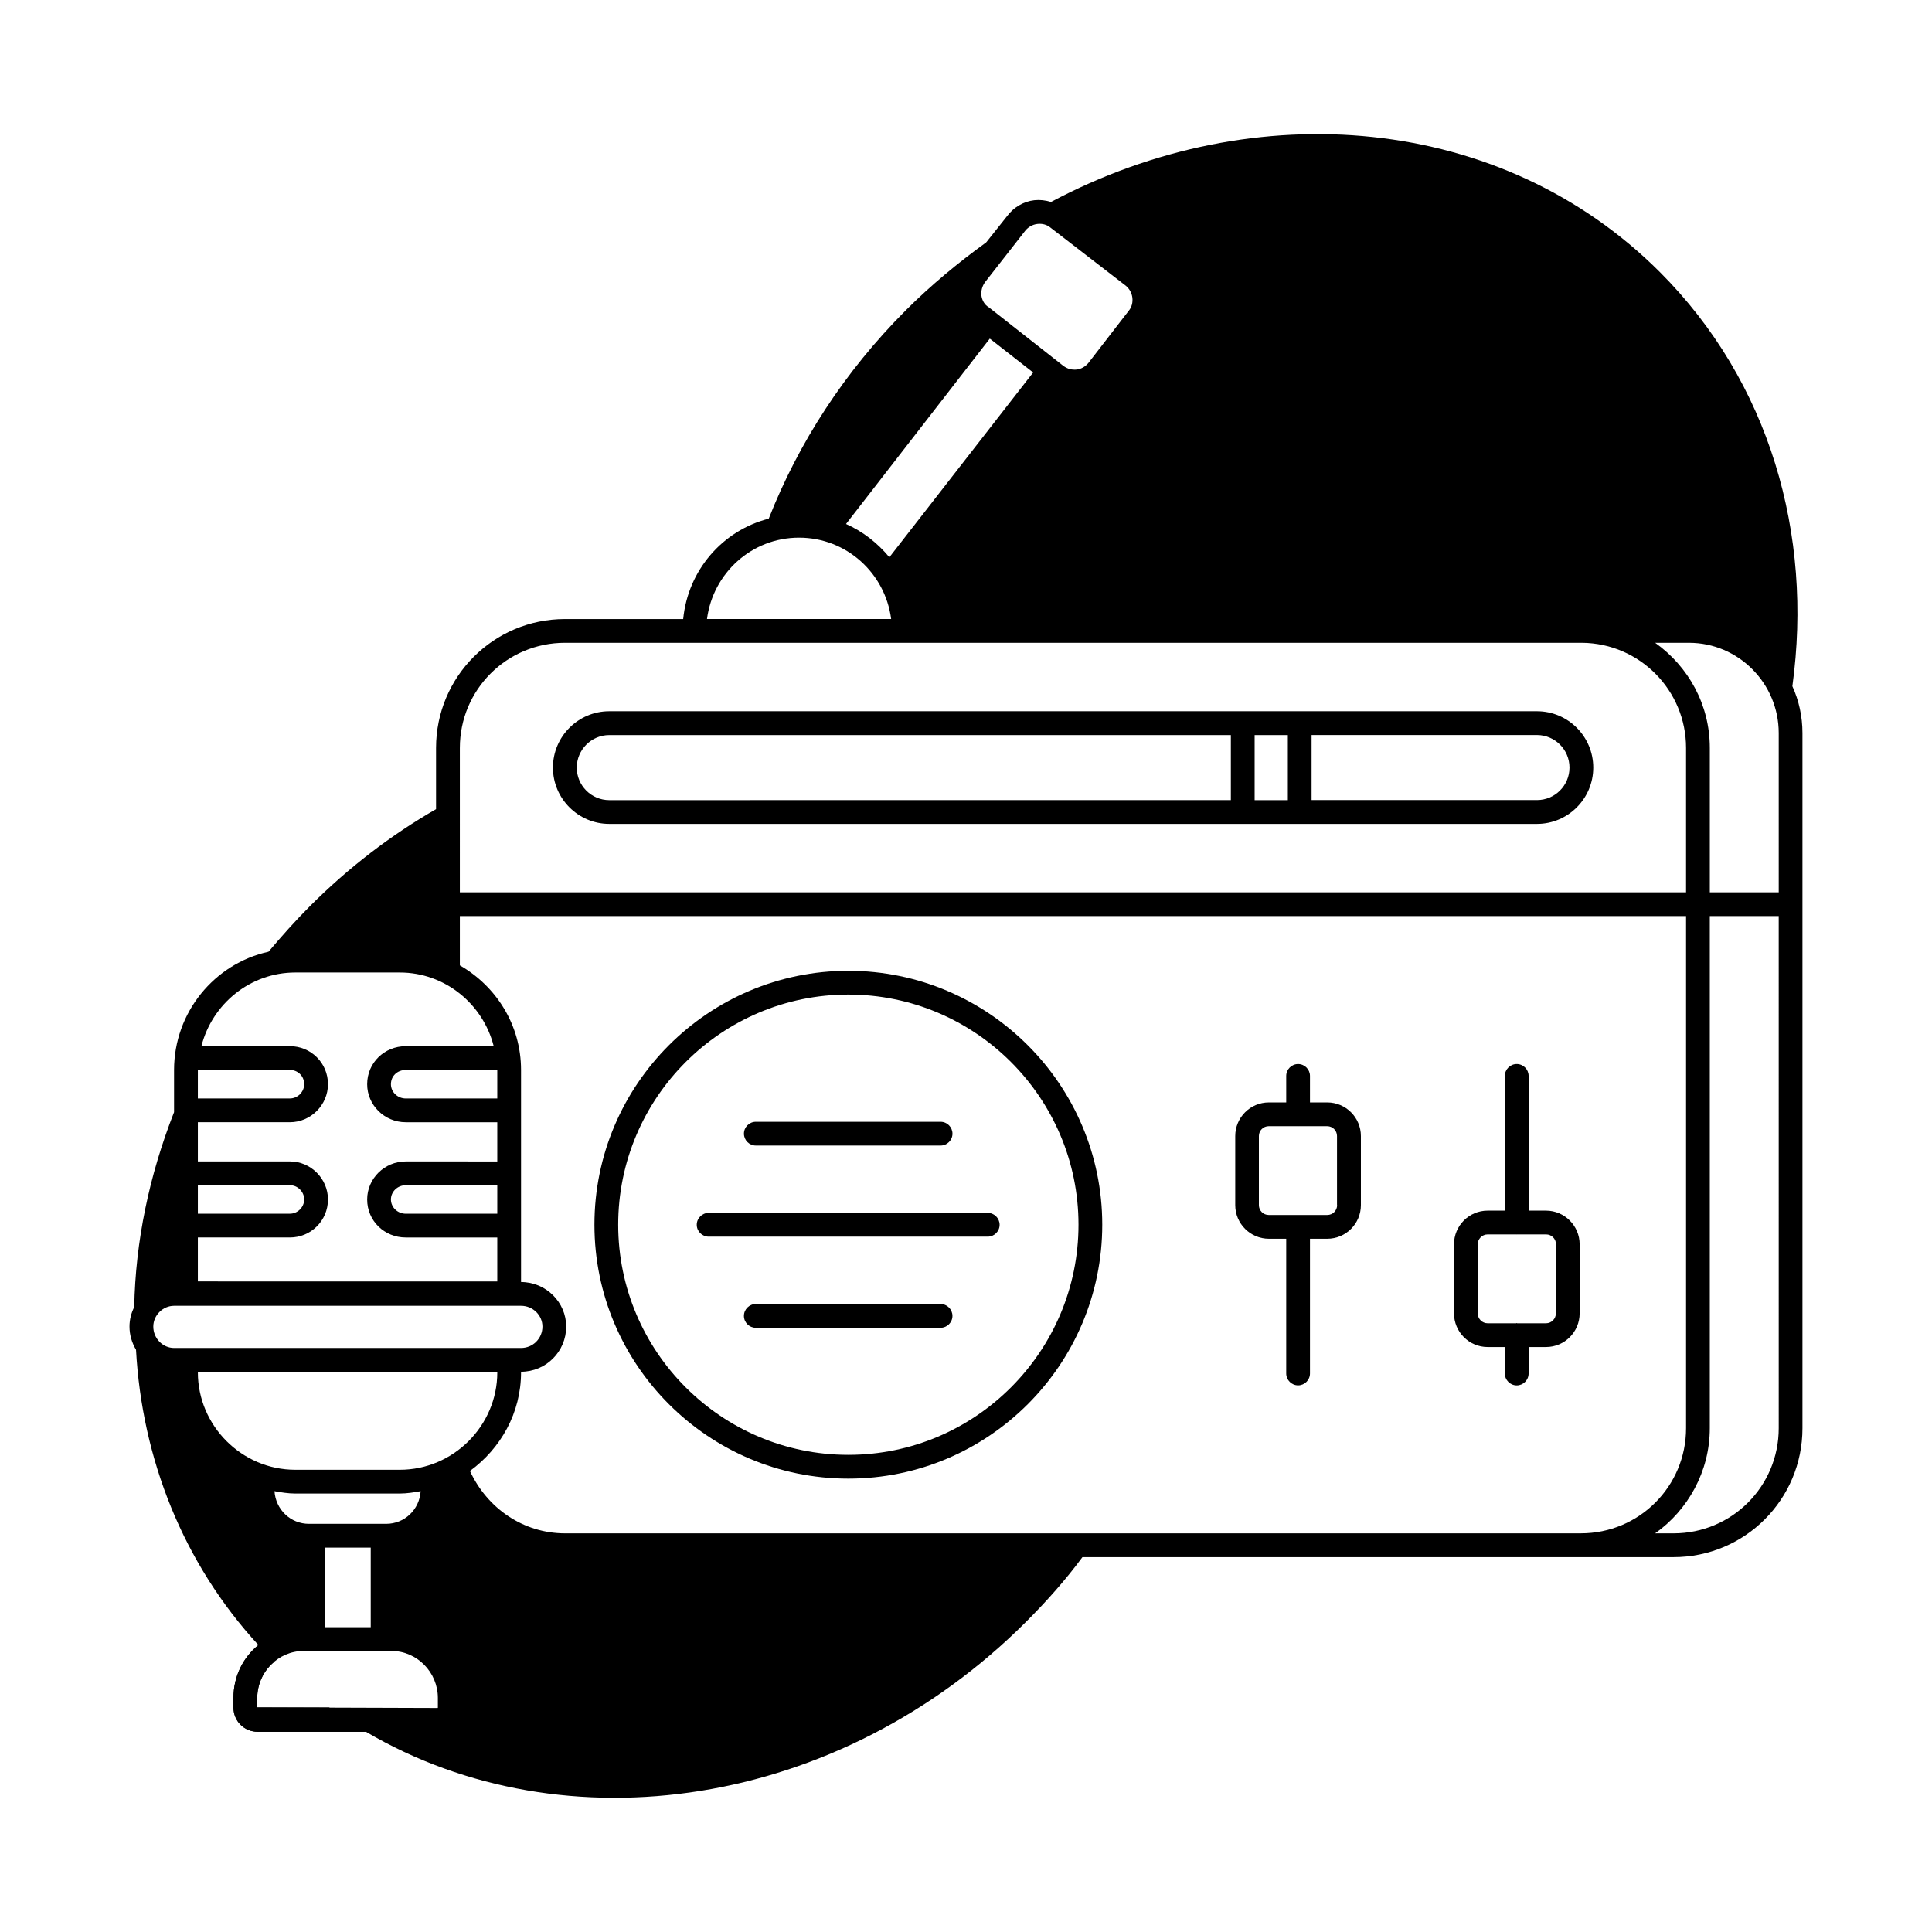
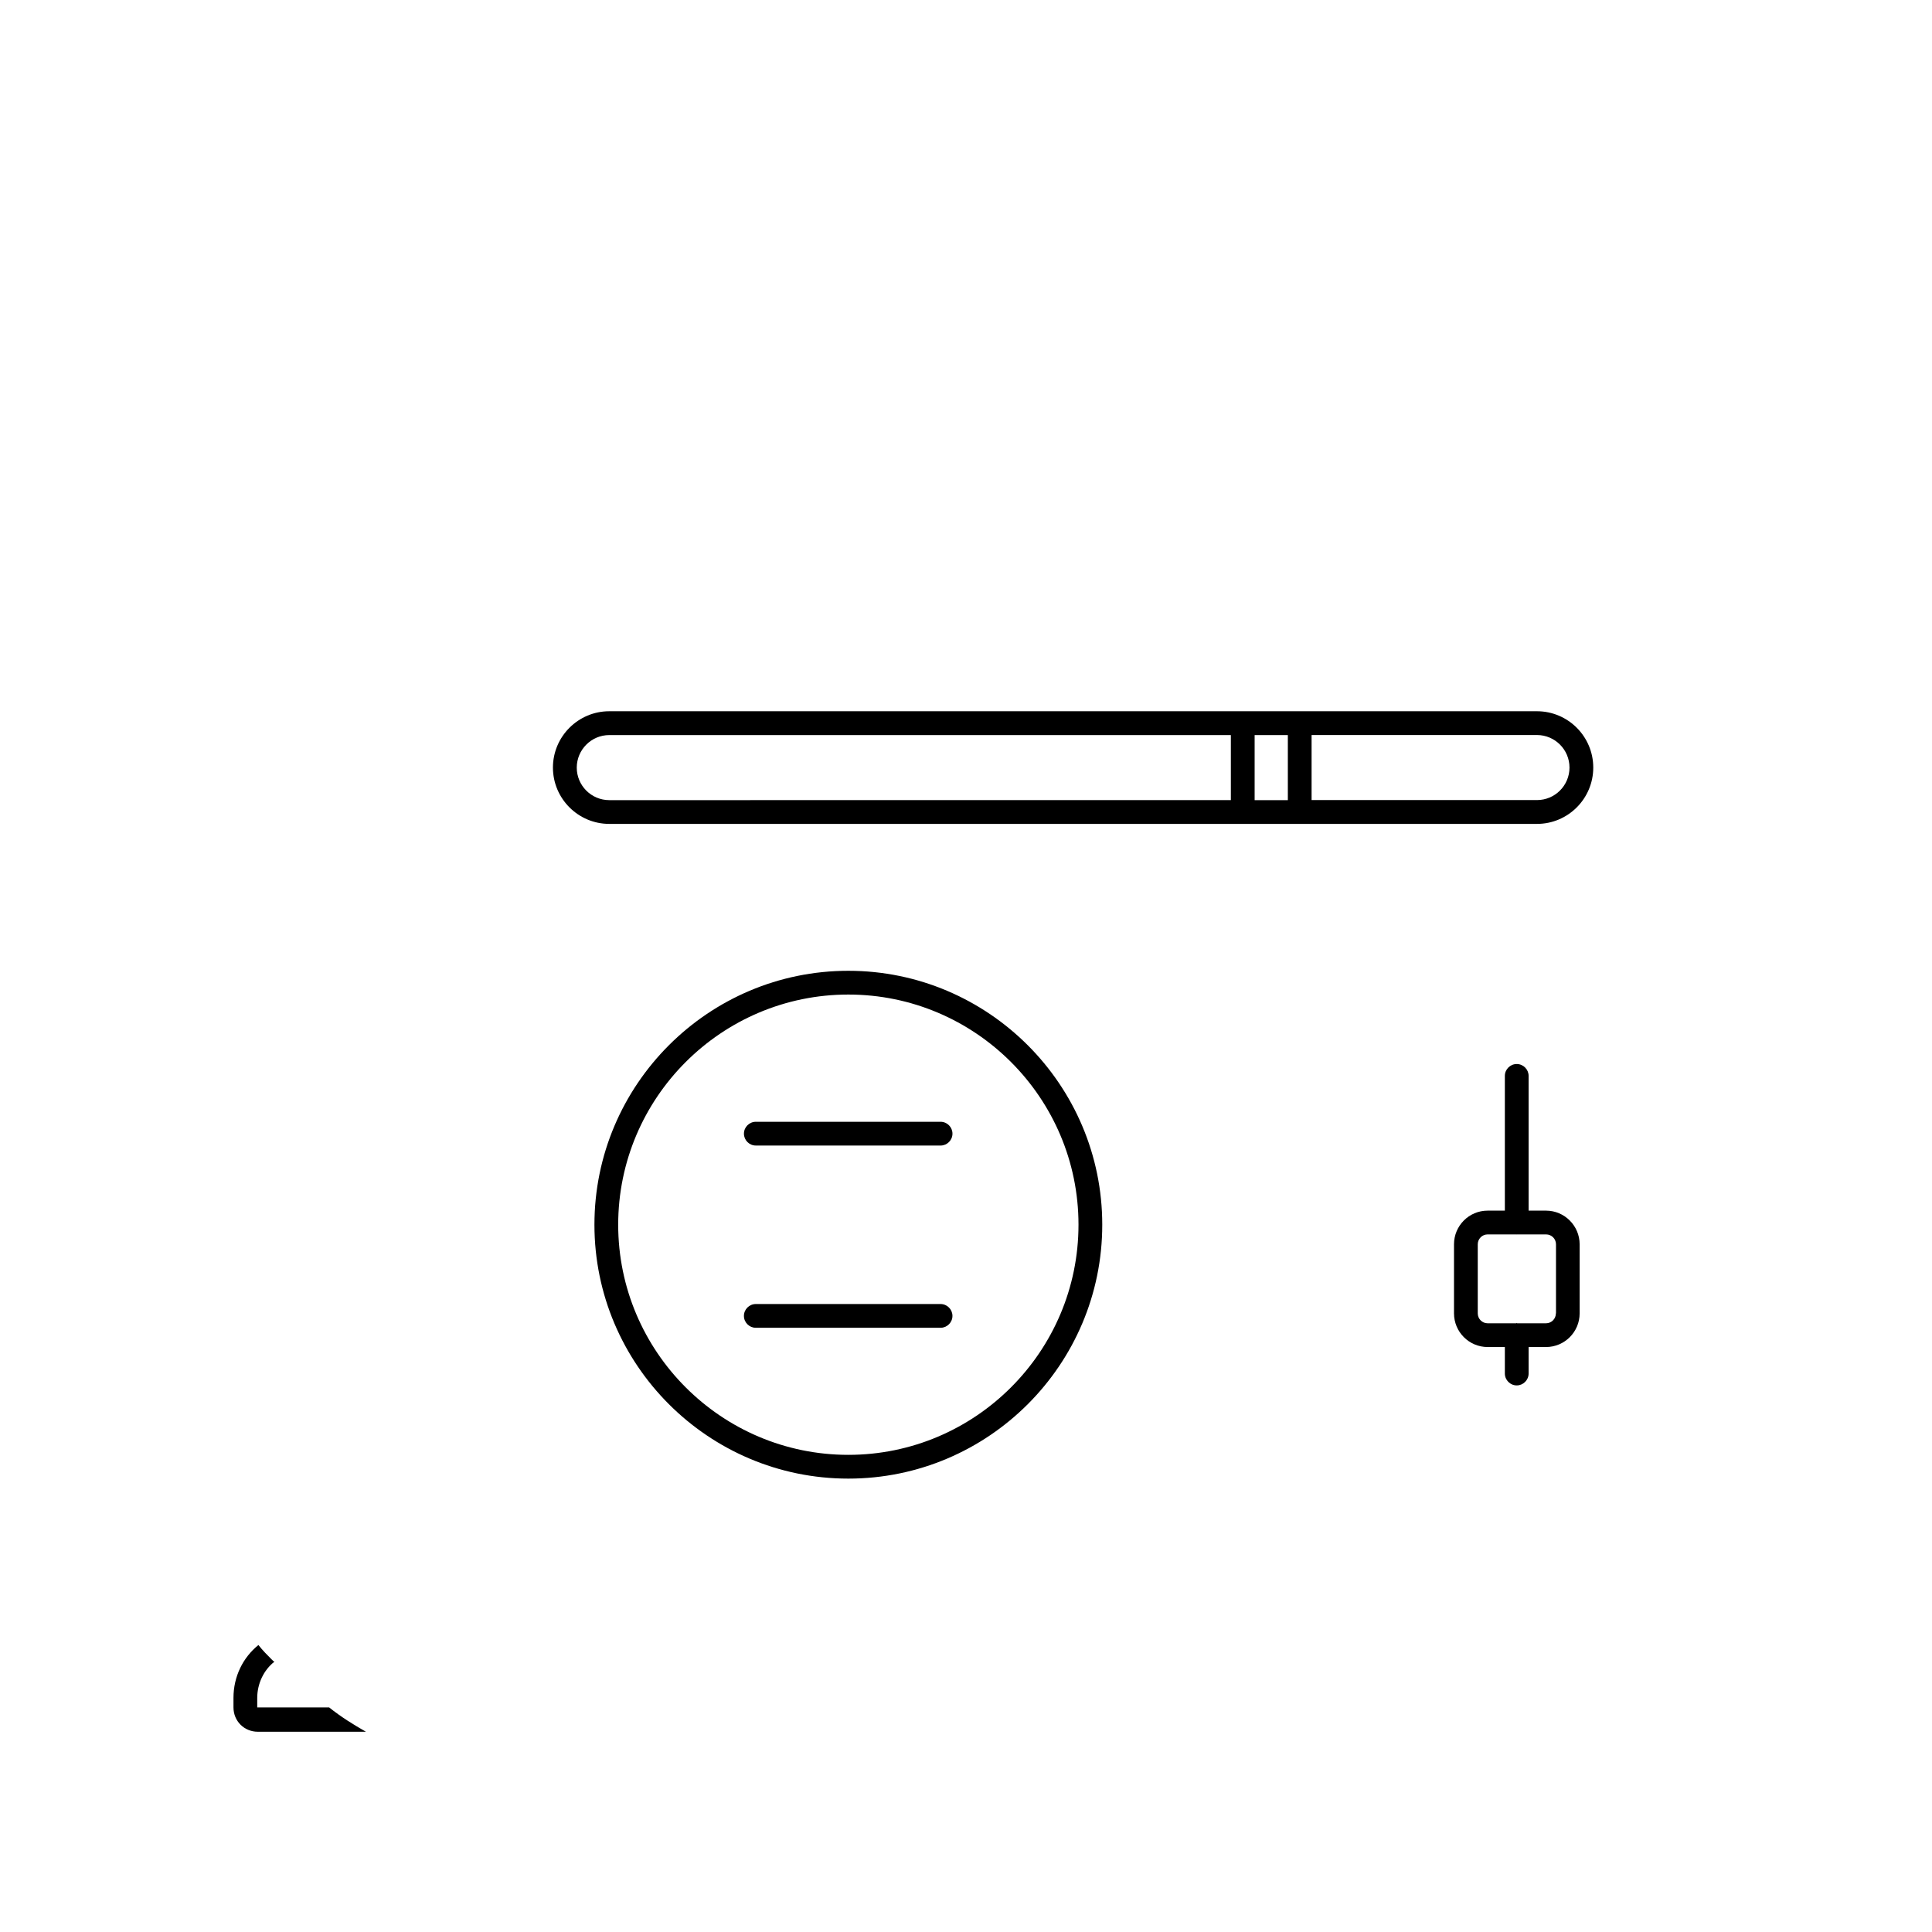
<svg xmlns="http://www.w3.org/2000/svg" fill="#000000" width="800px" height="800px" version="1.1" viewBox="144 144 512 512">
  <g>
-     <path d="m619 325.84c5.512-40.148-5.984-80.609-35.109-109.73-41.879-41.879-107.22-47.391-161.38-18.578-1.418-0.473-2.992-0.629-4.41-0.473-2.832 0.316-5.512 1.891-7.242 4.25l-5.512 6.926c-7.398 5.352-14.641 11.336-21.254 17.949-16.375 16.375-28.496 35.266-36.371 55.262-12.281 3.148-21.41 13.699-22.672 26.609h-31.328c-18.895 0-34.164 15.273-34.164 34.164v16.215c-11.809 6.769-23.145 15.43-33.379 25.664-3.938 3.938-7.559 8.031-11.02 12.121-14.328 3.148-25.031 16.059-25.031 31.332v11.18c-6.613 16.844-10.234 34.32-10.551 51.641-0.789 1.574-1.258 3.305-1.258 5.195 0 2.203 0.629 4.25 1.73 6.141 1.574 28.812 12.438 56.52 32.434 78.246-4.094 3.305-6.613 8.344-6.613 14.012v2.519c0 3.621 2.832 6.453 6.453 6.453h28.656c52.742 31.016 125.32 20.469 174.92-29.125 5.512-5.512 10.547-11.18 14.957-17.16h156.65c18.895 0 34.164-15.273 34.164-34.164v-184.21c0-4.406-0.945-8.66-2.676-12.438zm-213.96-107.06 10.707-13.699c0.789-0.945 1.891-1.574 3.148-1.73s2.519 0.156 3.465 0.945l19.996 15.43c0.945 0.789 1.574 1.891 1.73 3.148 0.156 1.258-0.156 2.519-0.945 3.465l-10.707 13.855c-0.789 0.945-1.891 1.574-2.992 1.73-1.418 0.156-2.519-0.156-3.621-0.945l-19.836-15.586c-1.102-0.629-1.73-1.891-1.891-2.992-0.156-1.262 0.16-2.519 0.945-3.621zm1.262 14.957 11.492 8.973-38.102 48.965c-3.148-3.777-6.926-6.769-11.492-8.816zm-50.539 52.742c12.594 0 22.828 9.445 24.402 21.57h-48.805c1.574-12.125 11.809-21.57 24.402-21.57zm-89.898 55.734c0-15.43 12.438-27.867 27.867-27.867h269.54c15.273 0.156 27.551 12.594 27.551 27.867v38.258h-324.96zm-69.43 85.332h24.402c2.047 0 3.777 1.574 3.777 3.777 0 2.047-1.73 3.777-3.777 3.777l-24.402 0.004zm0 30.543h24.402c2.047 0 3.777 1.73 3.777 3.777s-1.73 3.777-3.777 3.777l-24.402 0.004zm0 13.855h24.402c5.512 0 10.078-4.41 10.078-10.078 0-5.512-4.566-10.078-10.078-10.078l-24.402 0.004v-10.391h24.402c5.512 0 10.078-4.566 10.078-10.078 0-5.668-4.566-10.078-10.078-10.078l-23.461 0.004c2.832-11.18 12.91-19.523 24.875-19.523h27.711c11.965 0 22.043 8.344 24.875 19.523h-23.301c-5.668 0-10.234 4.41-10.234 10.078 0 5.512 4.566 10.078 10.234 10.078h24.246v10.391l-24.246-0.004c-5.668 0-10.234 4.566-10.234 10.078 0 5.668 4.566 10.078 10.234 10.078h24.246v11.652l-79.348-0.008zm79.348-44.398v7.559h-24.246c-2.203 0-3.938-1.73-3.938-3.777 0-2.203 1.73-3.777 3.938-3.777zm0 30.543v7.559h-24.246c-2.203 0-3.938-1.73-3.938-3.777s1.73-3.777 3.938-3.777zm-91.156 37.473c0-2.992 2.519-5.512 5.512-5.512h91.945c3.148 0 5.668 2.519 5.668 5.512 0 3.148-2.519 5.668-5.668 5.668h-91.949c-2.988 0-5.508-2.519-5.508-5.668zm11.809 12.121v-0.156h79.352v0.156c0 14.168-11.652 25.82-25.82 25.82h-27.711c-14.172 0-25.82-11.648-25.82-25.82zm29.441 40.148c-4.879 0-8.816-3.777-9.133-8.66 1.73 0.316 3.621 0.629 5.512 0.629h27.711c1.891 0 3.777-0.316 5.512-0.629-0.316 4.879-4.25 8.66-9.133 8.66zm16.371 6.297v21.098h-12.121v-21.098zm-30.07 42.352v-2.519c0-6.769 5.512-12.438 12.281-12.438h23.301c6.769 0 12.281 5.668 12.281 12.438v2.519c0 0.156 0 0.156-0.156 0.156zm81.555-46.129c-11.02 0-20.625-6.613-25.191-16.531 8.188-5.984 13.539-15.43 13.539-26.137v-0.156c6.613 0 11.965-5.352 11.965-11.965 0-6.453-5.352-11.809-11.965-11.809v-56.207c0-11.965-6.613-22.199-16.215-27.711v-13.066h324.96v135.71c0 15.43-12.438 27.867-27.867 27.867zm321.65-27.867c0 15.43-12.438 27.867-27.867 27.867h-4.883c8.66-6.141 14.484-16.375 14.484-27.867v-135.71h18.262zm0-142.01h-18.262v-38.258c0-11.492-5.668-21.57-14.484-27.867h8.973c13.066 0 23.773 10.707 23.773 23.93z" />
    <path d="m231.22 596.48h-19.051v-2.519c0-3.777 1.73-7.398 4.566-9.605-0.156 0-0.473-0.316-0.629-0.473-1.258-1.258-2.519-2.519-3.621-3.938-4.094 3.305-6.613 8.344-6.613 14.012v2.519c0 3.621 2.832 6.453 6.453 6.453l28.656 0.004c-3.309-1.887-6.613-3.934-9.762-6.453z" />
    <path d="m305.46 362.34h245.86c8.219 0 14.91-6.691 14.91-14.926 0-8.234-6.691-14.926-14.91-14.926h-245.86c-8.219 0-14.926 6.691-14.926 14.926 0 8.234 6.707 14.926 14.926 14.926zm171.03-6.297v-17.238h8.801v17.238zm83.441-8.629c0 4.754-3.856 8.613-8.613 8.613h-59.734v-17.238h59.734c4.758 0.012 8.613 3.871 8.613 8.625zm-254.47-8.613h164.73v17.238l-164.73 0.004c-4.754 0-8.613-3.871-8.613-8.613 0-4.738 3.856-8.629 8.613-8.629z" />
-     <path d="m405.76 465.43h-73.965c-1.73 0-3.148 1.418-3.148 3.148s1.418 3.148 3.148 3.148h73.965c1.73 0 3.148-1.418 3.148-3.148s-1.418-3.148-3.148-3.148z" />
    <path d="m393.26 489.58h-48.965c-1.73 0-3.148 1.418-3.148 3.148s1.418 3.148 3.148 3.148h48.965c1.73 0 3.148-1.418 3.148-3.148s-1.418-3.148-3.148-3.148z" />
    <path d="m344.3 447.58h48.965c1.73 0 3.148-1.418 3.148-3.148 0-1.73-1.418-3.148-3.148-3.148h-48.965c-1.73 0-3.148 1.418-3.148 3.148 0 1.73 1.414 3.148 3.148 3.148z" />
    <path d="m368.82 401.27c-37.094 0-67.289 30.18-67.289 67.289s30.18 67.289 67.289 67.289 67.289-30.18 67.289-67.289c0.004-37.09-30.195-67.289-67.289-67.289zm0 128.28c-33.629 0-60.992-27.363-60.992-60.992s27.363-60.992 60.992-60.992c33.629 0 60.992 27.363 60.992 60.992s-27.363 60.992-60.992 60.992z" />
-     <path d="m495.74 436.15h-4.582v-7.023c0-1.73-1.418-3.148-3.148-3.148-1.73 0-3.148 1.418-3.148 3.148v7.023h-4.598c-4.93 0-8.91 4-8.91 8.91v18.309c0 4.914 4 8.91 8.91 8.91h4.598v35.707c0 1.73 1.418 3.148 3.148 3.148 1.73 0 3.148-1.418 3.148-3.148v-35.707h4.582c4.93 0 8.91-4 8.91-8.91v-18.309c0-4.898-3.984-8.91-8.91-8.91zm2.613 27.219c0 1.449-1.164 2.613-2.613 2.613h-7.684c-0.016 0-0.031-0.016-0.062-0.016s-0.031 0.016-0.062 0.016h-7.699c-1.449 0-2.613-1.164-2.613-2.613v-18.309c0-1.449 1.164-2.613 2.613-2.613h7.621c0.047 0 0.078 0.047 0.125 0.047 0.047 0 0.078-0.047 0.125-0.047h7.606c1.449 0 2.613 1.164 2.613 2.613v18.309z" />
    <path d="m553.71 464.83h-4.613v-35.707c0-1.73-1.418-3.148-3.148-3.148-1.73 0-3.148 1.418-3.148 3.148v35.707h-4.566c-4.93 0-8.91 4-8.91 8.926v18.293c0 4.93 4 8.926 8.91 8.926h4.566v7.023c0 1.73 1.418 3.148 3.148 3.148 1.73 0 3.148-1.418 3.148-3.148v-7.023h4.613c4.93 0 8.91-4 8.91-8.926v-18.293c0-4.91-3.996-8.926-8.91-8.926zm2.613 27.223c0 1.449-1.164 2.629-2.613 2.629h-7.621c-0.062 0-0.094-0.062-0.141-0.062-0.047 0-0.094 0.062-0.141 0.062h-7.574c-1.449 0-2.613-1.18-2.613-2.629v-18.293c0-1.449 1.164-2.629 2.613-2.629h7.668c0.016 0 0.031 0.016 0.062 0.016s0.031-0.016 0.062-0.016h7.715c1.449 0 2.613 1.18 2.613 2.629v18.293z" />
  </g>
</svg>